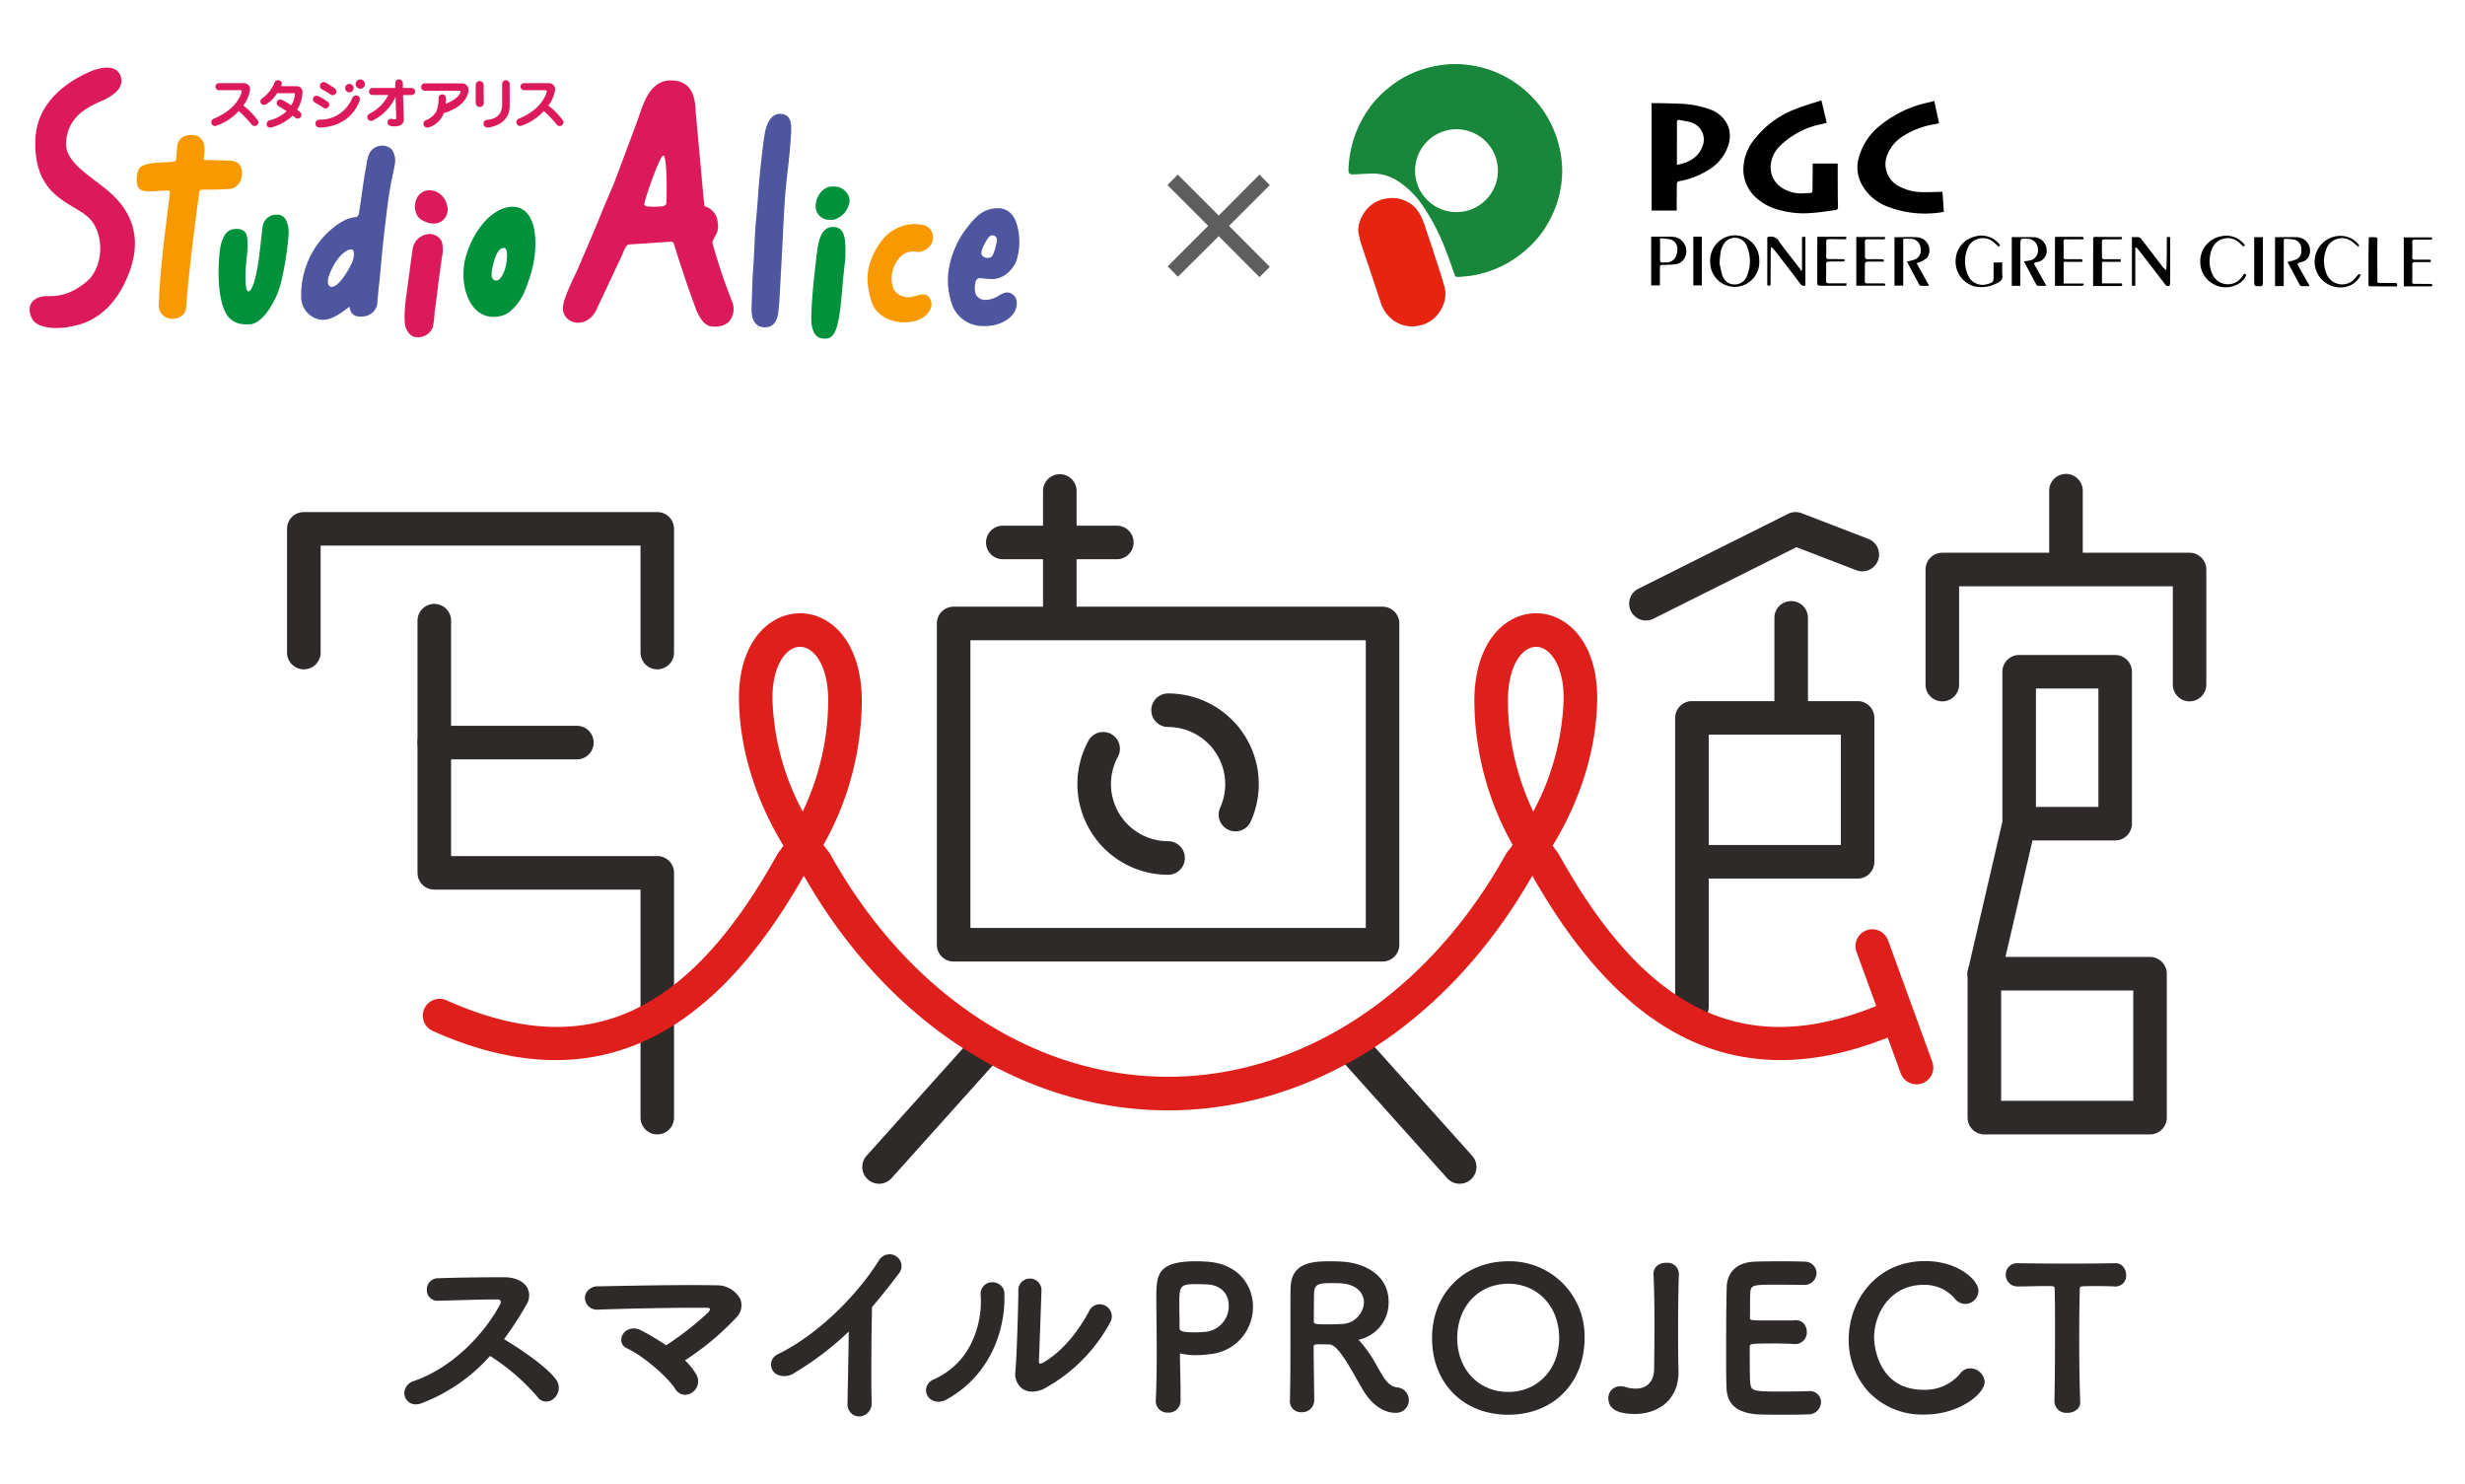
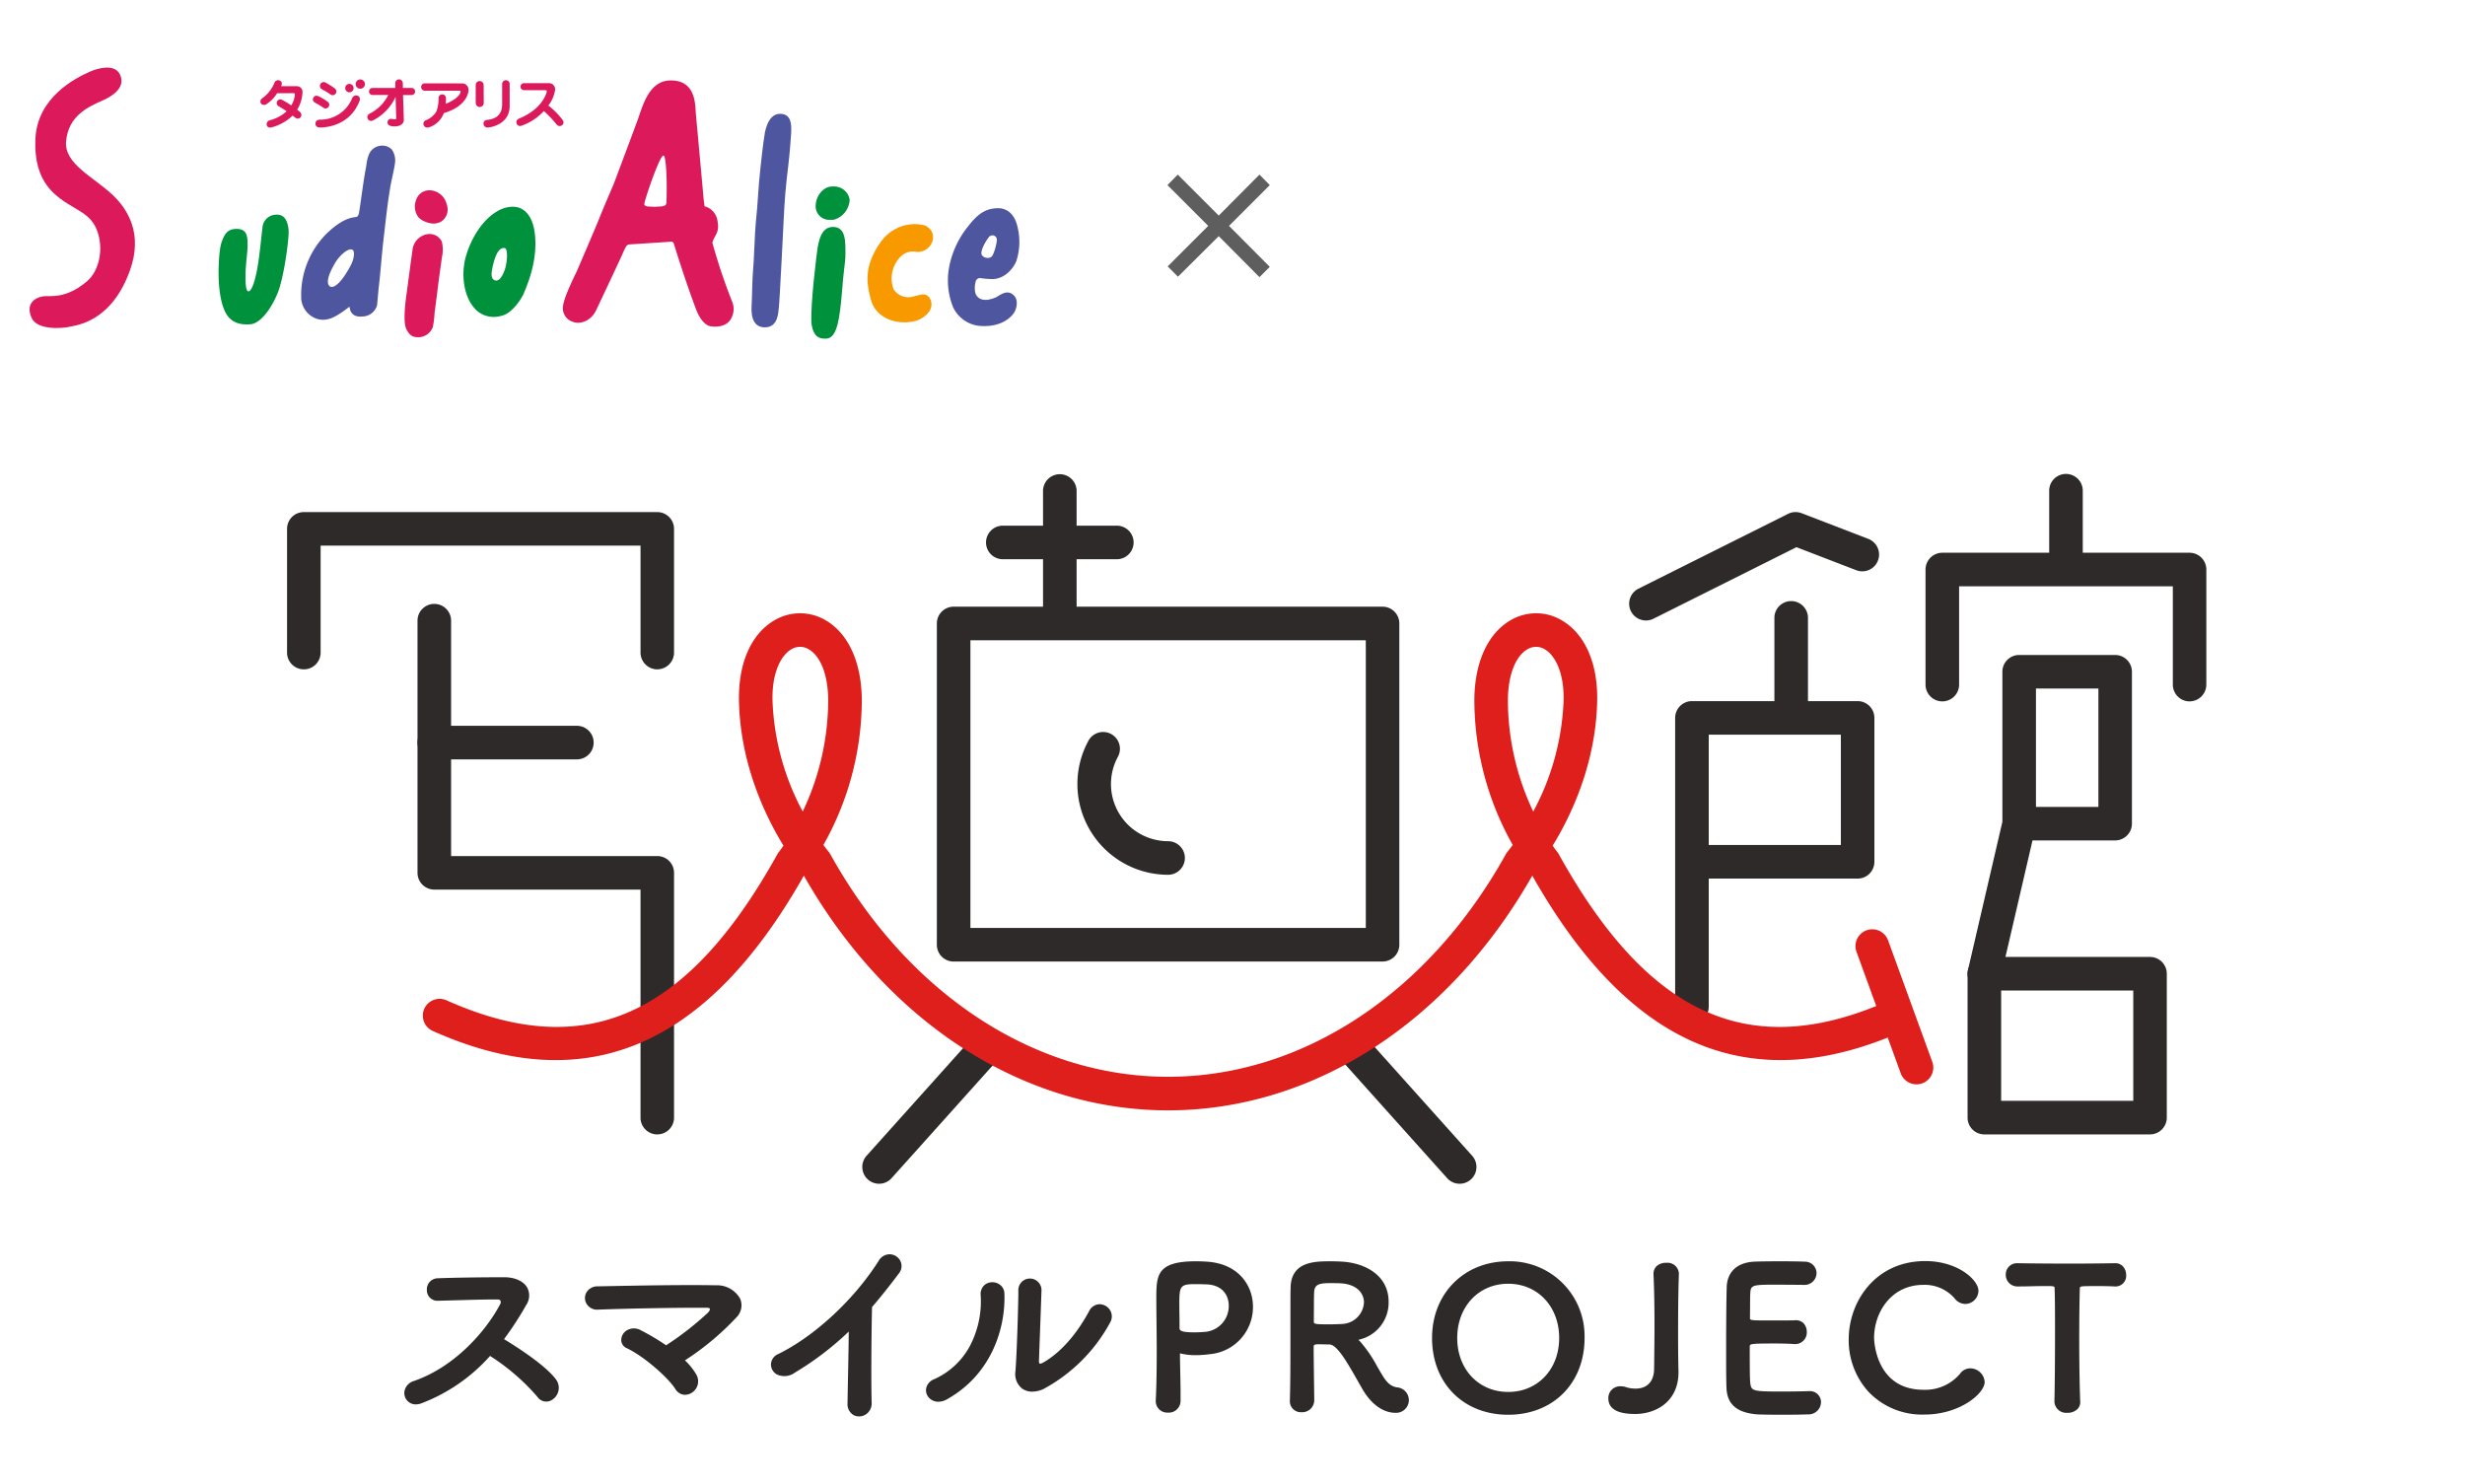
<svg xmlns="http://www.w3.org/2000/svg" width="500" height="301" viewBox="0 0 500 301">
  <defs>
    <clipPath id="clip-path">
-       <rect id="Rectangle_103" data-name="Rectangle 103" width="219.834" height="53.202" fill="none" />
-     </clipPath>
+       </clipPath>
    <clipPath id="clip-common_logo">
      <rect width="500" height="301" />
    </clipPath>
  </defs>
  <g id="common_logo" clip-path="url(#clip-common_logo)">
    <path id="Path_341" data-name="Path 341" d="M149.164,46.214a6.644,6.644,0,0,1-5.931-3.835,14.617,14.617,0,0,1-.77-8.261,18.634,18.634,0,0,1,3.759-8.052c1.961-2.539,3.621-3.869,6.537-3.744,1.657.189,3.009,1.352,3.553,3.8a12.635,12.635,0,0,1-.263,6.964c-.76,1.774-2.619,3.654-4.956,3.6a17.835,17.835,0,0,1-2.164-.174.905.905,0,0,0-1.141.844,4.289,4.289,0,0,0,.021,2.327c1.026,2.224,4.035.74,4.145.689.821-.4,2.3-1.793,3.7-.274.845.917.443,2.488.1,3.148-.549,1.059-2.519,3.106-6.582,2.97m1.419-18.135c-.383.368-1.662,2.378-1.611,3.392.039.8,1.364,1.225,2.044.686.5-.407,1.08-2.717,1.1-3.445a.9.9,0,0,0-1.542-.626" transform="translate(50.087 19.919)" fill="#4f56a0" />
    <path id="Path_342" data-name="Path 342" d="M73.275,44.431a5.12,5.12,0,0,1-4.043-1.983c-1.788-2.163-2.487-5.844-1.788-9.38a18.469,18.469,0,0,1,3.364-7.17c.181-.214,3.113-4.217,6.939-3.774,1.242.144,3.474,1.176,3.931,5.6.493,4.683-1,9-2.308,12.029-.557,1.276-2.333,3.744-4.063,4.328a6.444,6.444,0,0,1-2.033.352m.438-7.382c.764.1,1.421-.9,1.894-2.34.441-1.347.655-4.052-.046-4.241-1.273-.244-1.964,1.745-2.327,3.218-.379,1.546-.7,3.123.478,3.363" transform="translate(26.829 19.849)" fill="#00913d" />
    <path id="Path_343" data-name="Path 343" d="M46.569,47.947a4.112,4.112,0,0,1-2.171-.571,4.672,4.672,0,0,1-2.325-3.595A17.561,17.561,0,0,1,47.189,30.49c3.721-3.607,5.729-3.248,6.142-3.43s.483-.99.483-.99c.126-.685.318-2.1.5-3.369.27-1.9.538-3.829.867-5.539.035-.207.076-.432.109-.66a7.82,7.82,0,0,1,.579-2.259A2.9,2.9,0,0,1,58.3,12.63a2.739,2.739,0,0,1,2.149.782,3.983,3.983,0,0,1,.583,3.073c-.03.265-.144.866-.345,1.824-.228,1.042-.455,2.075-.6,2.979-.588,3.58-.857,6.38-1.258,9.718-.215,1.814-.381,3.6-.54,5.34-.152,1.714-.314,3.486-.525,5.211l-.309,3.407a3.138,3.138,0,0,1-3.011,2.316c-2.514.244-2.534-1.817-2.534-1.817-.014-.1-.1-.141-.2-.068-.147.1-.3.238-.47.355l-.093.067c-1.68,1.259-3.1,2.1-4.58,2.129M49.078,36.19c-1.516,2.507-2.033,4.26-1.224,4.974.77.521,2.376-.673,4.272-4.3.724-1.389.819-2.861.337-3.115-.9-.474-2.68,1.29-3.385,2.445" transform="translate(19.036 16.916)" fill="#4f56a0" />
    <path id="Path_344" data-name="Path 344" d="M123.737,47.866c-.863-.037-2.261-.1-2.676-3.118-.236-3.955,1.162-14.83,1.255-15.323.214-1.1.641-4.1,2.948-4.207,2.845-.131,2.73,2.88,2.682,6.208-.005.563-.525,4.4-.592,5.915l-.283,3.1c-.5,4.77-1.155,7.618-3.333,7.422" transform="translate(43.529 20.818)" fill="#00913d" />
    <path id="Path_345" data-name="Path 345" d="M130.47,40.243c-1.154-4.038-1.224-7.353,1.987-11.9a8.6,8.6,0,0,1,5.523-3.459,8.366,8.366,0,0,1,3.172.1,2.581,2.581,0,0,1,1.871,2.705,3.1,3.1,0,0,1-3.621,2.673,3.453,3.453,0,0,0-2.793.865,6.239,6.239,0,0,0-1.554,6.814,3.584,3.584,0,0,0,4.038,1.4c1.142-.242,2.638-1.006,3.386.588,1.017,2.163-1.445,4.007-3.067,4.4-3.8.918-7.908-.576-8.942-4.186" transform="translate(46.229 20.682)" fill="#f99900" />
    <path id="Path_346" data-name="Path 346" d="M124.551,25.713a2.741,2.741,0,0,1-2.831-2.995c.063-1.689,1.334-3.6,3.117-3.756a3.953,3.953,0,0,1,.542-.01,3.188,3.188,0,0,1,3.225,2.666,4.436,4.436,0,0,1-3.1,4.045,4.753,4.753,0,0,1-.949.05" transform="translate(43.74 18.875)" fill="#00913d" />
    <path id="Path_347" data-name="Path 347" d="M111.8,46.534c.084-1.259.145-5.756.282-6.938.19-1.666.368-8.125.567-9.863.2-1.79.328-3.632.455-5.409.123-1.742.262-3.725.485-5.639.233-2.091.468-4.374.8-6.5,0,0,.419-4.463,3.14-4.486,2.859-.022,2.353,3.114,2.138,6.013-.182,2.5-.5,5.09-.762,7.346-.21,1.9-.377,3.859-.479,5.745-.109,1.982-.933,18.953-1.1,20.154-.131.918-.084,4-2.768,4.051-2.942.063-2.834-3.29-2.758-4.474" transform="translate(40.658 15.388)" fill="#4f56a0" />
    <path id="Path_348" data-name="Path 348" d="M60.472,47.221a3.151,3.151,0,0,0,3.322-2.045,18.767,18.767,0,0,0,.356-2.941c.3-2.16.575-4.355.852-6.611,0,0,.469-3.4.629-4.568a6.929,6.929,0,0,0-.016-3.21,2.75,2.75,0,0,0-2.692-1.535,3.612,3.612,0,0,0-3.263,3.345c-.194,1.226-1.108,8.155-1.159,8.552,0,0-.886,5.525-.147,7.225.459,1.057,1.129,1.767,2.118,1.788" transform="translate(24.002 21.158)" fill="#dc1a5b" />
    <path id="Path_349" data-name="Path 349" d="M63.368,26.288a4.386,4.386,0,0,1-1.7-.422,3.406,3.406,0,0,1-1.335-.9,3.707,3.707,0,0,1-.41-3.518,2.834,2.834,0,0,1,2-1.833,3.5,3.5,0,0,1,.816-.077,3.685,3.685,0,0,1,3.371,2.843,2.929,2.929,0,0,1-1.138,3.51,3.267,3.267,0,0,1-1.6.4" transform="translate(24.5 19.057)" fill="#dc1a5b" />
-     <path id="Path_350" data-name="Path 350" d="M23.9,48.258a2.7,2.7,0,0,1-2.052-.77,2.76,2.76,0,0,1-.755-2.451c.059-2.21.258-4.7.258-4.7.147-2.154.848-8.737,1.009-9.782,0,0,.618-4.917.958-7.868a.413.413,0,0,0-.449-.453c-.524.026-.947.058-1.34.073-2.379.1-3.934.363-4.615-.663-.465-.7-.536-3.35.439-4.132,1.027-.825,2.974-.925,5.962-1.039.236-.01.634-.076.9-.106a.354.354,0,0,0,.317-.3c.079-.514.159-1.437.207-1.947.042-.472.086-.85.1-.976a2.354,2.354,0,0,1,2.044-2.091,6.74,6.74,0,0,1,.765-.086,3.017,3.017,0,0,1,1,.131c1.93.642,1.767,2.933,1.644,3.918-.033.242-.062.494-.083.744-.007.1-.01.3.242.3,2.264,0,4.14.1,4.49.119a4.067,4.067,0,0,1,1.894.307c.992.562,1.263,1.7,1.019,3.093A2.837,2.837,0,0,1,35.662,21.9a49.171,49.171,0,0,1-4.98.153c-.321.008-.634.017-.943.03a.453.453,0,0,0-.422.379C28.451,28.205,27.1,39.735,26.8,43.631c-.124,1.648-.187,2.38-.2,2.517a2.319,2.319,0,0,1-1.37,1.816,3.386,3.386,0,0,1-1.331.295" transform="translate(11.141 16.399)" fill="#f99900" />
    <path id="Path_351" data-name="Path 351" d="M116.858,47.289a115.342,115.342,0,0,1-3.972-11.865c.483-1.687,1.583-1.9.983-4.727a3.538,3.538,0,0,0-2.564-2.636c-.1-.721-.189-1.429-.245-2.121-.1-1.175-1.482-16.25-1.513-16.563-.161-1.795.1-6.955-5.236-6.845-4.221.084-5.534,5.045-6.48,7.749-.388,1.11-4.906,13.139-4.906,13.139-1.091,2.547-2.219,5.179-3.274,7.815-.254.637-2.466,5.848-4.3,10.1,0,0-2.565,5.078-2.735,6.877a2.869,2.869,0,0,0,1.948,3.269c1.345.561,3.634,0,4.766-2.37,0,0,4.839-10.249,5.238-11.171l.337-.787a6.606,6.606,0,0,1,.531-.992c.177-.263.351-.366.848-.384s8.01-.523,8.1-.535a.553.553,0,0,1,.587.2,1.311,1.311,0,0,1,.168.4c.164.58,2.446,7.863,4.321,12.78,0,0,1.014,3.259,2.958,3.757,0,0,3.438.719,4.469-1.952a3.952,3.952,0,0,0-.026-3.135M103.579,27.076c-.018.431.035.89-1.006,1a15.558,15.558,0,0,1-2.7.024c-.835-.069-.817-.434-.764-.683.478-2.031,3.224-9.856,3.856-9.634.595-.042.753,5.751.612,9.3" transform="translate(31.608 13.784)" fill="#dc1a5b" />
    <path id="Path_352" data-name="Path 352" d="M12.342,1.321C9.139,2.7,1.573,6.657,1.187,14.947c-.434,9.214,4.355,11.891,7.9,14.028,2.142,1.286,4.3,2.4,5.052,6.22.683,3.452-.479,6.938-2.4,8.606-4.364,3.785-7.631,2.953-8.878,3.118C.985,47.166-.849,48.489.422,51.33c1.145,2.559,6.4,2.1,7.66,1.787s8.491-.835,12.286-11.46c2.62-7.342-.346-12.282-3.508-15.275-3.9-3.7-9.911-6.284-9.448-10.957.487-4.9,4.051-6.763,7.359-8.192,2.362-1.022,4.748-2.821,3.554-5.3C17.2-.407,13.558.8,12.342,1.321" transform="translate(6 13.168)" fill="#dc1a5b" />
    <path id="Path_353" data-name="Path 353" d="M29.945,28.7c.614-1.662,1.267-2.513,3.042-2.5,2.256.022,2.112,1.928,2.16,3.14s-.394,4.023-.424,6.143.145,3.483.645,3.384,1.14-1.393,1.719-4.495.968-8.024,1.145-8.884a2.823,2.823,0,0,1,2.793-2.177c1.8-.064,2.282,1.6,2.438,3.056s-.9,9.588-2.207,12.816-3.507,6.219-5.564,6.364-3.537-.324-4.567-1.664C29.844,42.222,29.148,38.5,29.281,34c.1-3.418.417-4.639.664-5.3" transform="translate(15.074 20.228)" fill="#00913d" />
    <path id="Path_354" data-name="Path 354" d="M49.729,4.773a.854.854,0,1,0-.862-.855.858.858,0,0,0,.862.855" transform="translate(21.152 13.95)" fill="#dc1a5b" />
    <path id="Path_355" data-name="Path 355" d="M51.424,2.378a.94.94,0,1,0,.947.941.944.944,0,0,0-.947-.941" transform="translate(21.651 13.737)" fill="#dc1a5b" />
    <path id="Path_356" data-name="Path 356" d="M42.834,10.107c-.136-.113-.343-.262-.566-.431a9.691,9.691,0,0,1-4.331,2.4c-.364.06-.824-.01-.918-.517a.828.828,0,0,1,.626-.945,7.711,7.711,0,0,0,3.32-1.748c.029-.028.054-.056.085-.084-.548-.377-1.3-.833-1.593-1.007a.734.734,0,0,1-.286-1.06.757.757,0,0,1,1.022-.206A15.934,15.934,0,0,1,41.99,7.6a4.939,4.939,0,0,0,.751-2.248.245.245,0,0,0-.261-.232l-3.362.017a6.676,6.676,0,0,1-2.159,2.209A.782.782,0,0,1,35.8,7.11a.759.759,0,0,1,.3-.938,7.294,7.294,0,0,0,2.447-3.055l.022-.06a.762.762,0,0,1,.848-.552.672.672,0,0,1,.664.765,1.556,1.556,0,0,1-.136.439h3.2v0a1.135,1.135,0,0,1,1.14,1.132,1.035,1.035,0,0,1-.009.127,7.2,7.2,0,0,1-1.074,3.5c.191.161.443.35.575.49a.748.748,0,0,1,.072,1.093.735.735,0,0,1-1.01.056" transform="translate(17.08 13.777)" fill="#dc1a5b" />
    <path id="Path_357" data-name="Path 357" d="M70.706,6.83l-.018-3.354-.005-.092a.79.79,0,0,0-.8-.756.8.8,0,0,0-.806.769V7.141h.007a.815.815,0,0,0,1.626-.03Z" transform="translate(27.417 13.815)" fill="#dc1a5b" />
    <path id="Path_358" data-name="Path 358" d="M83.438,11.215c.345.435.546.432.743.43a.749.749,0,0,0,.748-.744.732.732,0,0,0-.109-.385l-.064-.09a14.968,14.968,0,0,0-2.9-2.935A6.729,6.729,0,0,0,83.235,4.2,1.247,1.247,0,0,0,82,2.95H76.919a.711.711,0,1,0,0,1.423l4.374.01a.255.255,0,0,1,.254.254s-.629,3.485-5.743,5.544a.741.741,0,0,0-.431.7.762.762,0,0,0,.747.765.892.892,0,0,0,.2-.033,10.941,10.941,0,0,0,4.619-3.005,22.8,22.8,0,0,1,2.5,2.61" transform="translate(29.371 13.915)" fill="#dc1a5b" />
-     <path id="Path_359" data-name="Path 359" d="M36.206,11.215c.347.435.546.432.743.43A.75.75,0,0,0,37.7,10.9a.732.732,0,0,0-.109-.385l-.066-.09a14.974,14.974,0,0,0-2.9-2.935A6.719,6.719,0,0,0,36,4.2,1.247,1.247,0,0,0,34.762,2.95H29.686a.711.711,0,1,0,0,1.423l4.376.01a.256.256,0,0,1,.255.254s-.628,3.485-5.745,5.544a.742.742,0,0,0-.432.7.763.763,0,0,0,.748.765.892.892,0,0,0,.2-.033,10.951,10.951,0,0,0,4.622-3.005,22.775,22.775,0,0,1,2.5,2.61" transform="translate(14.725 13.915)" fill="#dc1a5b" />
    <path id="Path_360" data-name="Path 360" d="M46,7.334A15.809,15.809,0,0,0,44.471,6.4c-.537-.258-.8-.719-.461-1.193.375-.533.98-.221,1.129-.153A13.491,13.491,0,0,1,46.85,6.1a.761.761,0,0,1,.206,1.055A.752.752,0,0,1,46,7.334" transform="translate(19.599 14.52)" fill="#dc1a5b" />
    <path id="Path_361" data-name="Path 361" d="M47.284,5.4a.746.746,0,0,1-.237-.138s-.7-.476-1.11-.7-.721-.358-.858-.574a.777.777,0,0,1,.09-.963.751.751,0,0,1,.8-.2,1.1,1.1,0,0,1,.22.1,20.456,20.456,0,0,1,1.729,1.1.968.968,0,0,1,.231.232.731.731,0,0,1-.005.876.718.718,0,0,1-.858.265" transform="translate(19.938 13.864)" fill="#dc1a5b" />
    <path id="Path_362" data-name="Path 362" d="M53.272,5.742a1.248,1.248,0,0,1-.066.22l0,.009c-2.194,5.7-8.172,5.4-8.231,5.379l-.089-.018a.745.745,0,0,1-.624-.766A.783.783,0,0,1,44.9,9.79a1.975,1.975,0,0,1,.363-.024,6.961,6.961,0,0,0,6.414-4.281.874.874,0,0,1,.863-.631.739.739,0,0,1,.731.888" transform="translate(19.724 14.504)" fill="#dc1a5b" />
    <path id="Path_363" data-name="Path 363" d="M53.33,4.109a.715.715,0,0,0-.014,1.429H56.54a8.511,8.511,0,0,1-3.821,3.8l-.1.058a.766.766,0,0,0,.806,1.3h0a10.044,10.044,0,0,0,4.6-4.779l.123,4.31a.216.216,0,0,1-.244.241,3.052,3.052,0,0,1-.549-.066,1.3,1.3,0,0,0-.236-.033h-.031a.71.71,0,0,0-.7.707s-.121.828,1.361.828c2.074,0,1.944-1.343,1.944-1.343l-.156-5.02h1.7A.716.716,0,0,0,61.3,4.109H59.5l-.008-.8s0-.063,0-.152A.961.961,0,0,0,59.3,2.63a.783.783,0,0,0-1.17,0,.971.971,0,0,0-.165.5c-.005.1-.007.177-.007.177-.007.2,0,.257.008.8H53.516Z" transform="translate(22.217 13.734)" fill="#dc1a5b" />
    <path id="Path_364" data-name="Path 364" d="M70.229,4.455a1.248,1.248,0,0,0,.014-.173,1.282,1.282,0,0,0-1.276-1.289l-7.611-.016a.753.753,0,0,0,0,1.505h7.174l0,0h-.048a.157.157,0,0,1,.149.168s.041,1.224-3,2.477a9.524,9.524,0,0,0,.026-1.093V5.923a.752.752,0,0,0-1.492-.081l0,.03a7.534,7.534,0,0,1-.447,2.83A4.329,4.329,0,0,1,61.6,10.456a1.142,1.142,0,0,0-.291.189.737.737,0,0,0-.121.892.755.755,0,0,0,.643.414,1.6,1.6,0,0,0,.479-.08,4.705,4.705,0,0,0,2.921-2.852c4.808-1.423,4.994-4.365,5-4.564" transform="translate(24.794 13.923)" fill="#dc1a5b" />
    <path id="Path_365" data-name="Path 365" d="M75.592,7.692c0,4.045-4.385,4.4-4.4,4.4a.882.882,0,0,1-.73-.292.807.807,0,0,1-.026-.989.939.939,0,0,1,.546-.266c2.957-.27,3.064-2.353,3.083-3.1V3.318l0-.1a.763.763,0,0,1,1.525.05c0,.022,0,.113,0,.136Z" transform="translate(27.791 13.778)" fill="#dc1a5b" />
    <path id="Path_366" data-name="Path 366" d="M178.311,37.821l-2.088-2.09,8.225-8.223-8.268-8.267,2.088-2.133,8.311,8.311,8.266-8.311,2.09,2.133-8.268,8.267,8.268,8.311-2.09,2.088L186.579,29.6Z" transform="translate(60.627 18.305)" fill="#5f5e5e" />
    <path id="Path_393" data-name="Path 393" d="M92.39,109.259H63.466a3.4,3.4,0,1,1,0-6.81H92.39a3.4,3.4,0,1,1,0,6.81" transform="translate(24.623 44.766)" fill="#2e2a29" />
    <path id="Path_394" data-name="Path 394" d="M108.7,191.195a3.4,3.4,0,0,1-3.4-3.4V141.537H63.465a3.405,3.405,0,0,1-3.4-3.4v-51.2a3.406,3.406,0,0,1,6.811,0v47.8H108.7a3.4,3.4,0,0,1,3.4,3.4V187.79a3.4,3.4,0,0,1-3.4,3.4" transform="translate(24.623 38.899)" fill="#2e2a29" />
    <path id="Path_395" data-name="Path 395" d="M114.964,101.261a3.406,3.406,0,0,1-3.4-3.4V76.167H46.674V97.856a3.4,3.4,0,1,1-6.81,0V72.762a3.4,3.4,0,0,1,3.4-3.4h71.695a3.406,3.406,0,0,1,3.4,3.4V97.856a3.406,3.406,0,0,1-3.4,3.4" transform="translate(18.361 34.505)" fill="#2e2a29" />
    <path id="Path_396" data-name="Path 396" d="M61.327,213.118c-3.063,1.134-4.491-2.98-1.342-4.074,7.639-2.645,14.274-9.363,17.592-15.62.376-.713.208-1.385-.715-1.385-2.645-.041-8.439.17-12.133.255-2.519.08-2.687-3.949,0-4.074,3.063-.124,9.235-.211,13.477-.211,3.778,0,5.919,2.393,4.28,5.249a66.373,66.373,0,0,1-4.659,7.135c3.485,2.1,8.815,5.629,10.748,8.314,1.678,2.354-1.47,5.624-3.442,3.152a43.647,43.647,0,0,0-9.824-8.441,35.468,35.468,0,0,1-13.982,9.7" transform="translate(24.05 71.295)" fill="#2e2a29" />
    <path id="Path_397" data-name="Path 397" d="M60.365,213.611a2.294,2.294,0,0,1-2.3-2.741,2.694,2.694,0,0,1,1.9-2c8.352-2.889,14.623-10.158,17.457-15.5a.865.865,0,0,0,.1-.8.687.687,0,0,0-.6-.233c-1.872-.026-5.4.071-8.517.16-1.3.037-2.54.073-3.611.1-.026,0-.054,0-.081,0a2.124,2.124,0,0,1-2.118-2.151,2.24,2.24,0,0,1,2.183-2.411c3.187-.131,9.482-.211,13.488-.211,2.169,0,3.918.783,4.678,2.095a3.424,3.424,0,0,1-.187,3.515,66.331,66.331,0,0,1-4.513,6.947c2.669,1.622,8.523,5.371,10.589,8.24a2.845,2.845,0,0,1-.648,3.932A2.168,2.168,0,0,1,85,212.066a43.776,43.776,0,0,0-9.59-8.28,35.452,35.452,0,0,1-13.94,9.617h0a3.194,3.194,0,0,1-1.1.207m15.823-21.763c.266,0,.511,0,.735.005a1.078,1.078,0,0,1,1.01.468,1.3,1.3,0,0,1-.084,1.273c-2.876,5.422-9.244,12.8-17.727,15.738a2.187,2.187,0,0,0-1.576,1.626,1.846,1.846,0,0,0,.618,1.75,2.063,2.063,0,0,0,2.134.24,35,35,0,0,0,13.885-9.634l.135-.148.172.1a44.084,44.084,0,0,1,9.888,8.5,1.7,1.7,0,0,0,2.509.4,2.36,2.36,0,0,0,.546-3.261c-2.073-2.88-8.156-6.727-10.674-8.248l-.233-.14.164-.216a65.2,65.2,0,0,0,4.642-7.108,2.924,2.924,0,0,0,.189-3.029c-.672-1.163-2.264-1.855-4.258-1.855-4,0-10.288.083-13.466.211a1.749,1.749,0,0,0-1.719,1.906,1.637,1.637,0,0,0,1.635,1.683h.067c1.069-.025,2.315-.06,3.609-.1,2.749-.08,5.819-.165,7.8-.165" transform="translate(23.993 71.238)" fill="#2e2a29" />
    <path id="Path_398" data-name="Path 398" d="M108.306,207.241a2.475,2.475,0,0,1-.8,3.356,2.078,2.078,0,0,1-3.066-.713c-1.51-2.393-6.508-6.718-9.908-8.314-2.307-1.094-.293-4.7,2.645-3.191a45.015,45.015,0,0,1,5.2,3.106,61.938,61.938,0,0,0,8.652-6.719c.544-.541.88-1.424-.38-1.424-5.248-.041-15.492.124-22,.376-3.149.124-3.443-4.154-.043-4.241,6.594-.124,16.92-.335,23.889-.211,3.778.046,6.507,3.237,3.946,6.132a56.155,56.155,0,0,1-10.622,8.815,13.131,13.131,0,0,1,2.479,3.026" transform="translate(32.721 71.674)" fill="#2e2a29" />
    <path id="Path_399" data-name="Path 399" d="M106.3,211.294a2.148,2.148,0,0,1-.485-.054,2.442,2.442,0,0,1-1.525-1.169c-1.432-2.265-6.334-6.594-9.8-8.223a1.85,1.85,0,0,1-1.138-1.562,2.324,2.324,0,0,1,1.081-2.037,2.823,2.823,0,0,1,2.915-.029,45.469,45.469,0,0,1,5.1,3.031,61.88,61.88,0,0,0,8.472-6.6c.3-.3.473-.65.4-.817-.051-.123-.271-.194-.607-.194-5.438-.037-15.719.134-21.991.376a2.508,2.508,0,0,1-2.379-1.135,2.3,2.3,0,0,1-.085-2.3,2.6,2.6,0,0,1,2.407-1.288l1-.02c6.476-.126,16.263-.317,22.9-.191a5.346,5.346,0,0,1,4.91,2.735,3.442,3.442,0,0,1-.786,3.8,55.6,55.6,0,0,1-10.416,8.691,12.7,12.7,0,0,1,2.3,2.872v0a2.726,2.726,0,0,1-.878,3.672,2.563,2.563,0,0,1-1.4.436M95.848,198.315a2.061,2.061,0,0,0-1.146.339,1.829,1.829,0,0,0-.863,1.6,1.383,1.383,0,0,0,.858,1.157c3.54,1.661,8.546,6.084,10.009,8.4a1.832,1.832,0,0,0,2.728.638,2.224,2.224,0,0,0,.717-3.037,12.748,12.748,0,0,0-2.431-2.963l-.221-.214.257-.169a55.4,55.4,0,0,0,10.571-8.77,2.988,2.988,0,0,0,.709-3.283,4.868,4.868,0,0,0-4.474-2.447c-6.618-.114-16.406.068-22.882.194l-1,.017a2.181,2.181,0,0,0-1.987,1.034,1.819,1.819,0,0,0,.069,1.816,2.043,2.043,0,0,0,1.821.909c.041,0,.084,0,.126,0,6.277-.245,16.564-.43,22.012-.376.566,0,.921.165,1.056.49.182.441-.143.986-.507,1.351a62.566,62.566,0,0,1-8.7,6.753l-.132.083-.132-.092a45.175,45.175,0,0,0-5.176-3.088,2.782,2.782,0,0,0-1.281-.339" transform="translate(32.663 71.615)" fill="#2e2a29" />
    <path id="Path_400" data-name="Path 400" d="M119.469,208c-3.863,2.353-6.046-1.932-3.191-3.317,7.724-3.778,15.743-11.5,20.487-18.976,1.846-2.9,5.542-.211,3.735,2.228-1.889,2.519-3.692,4.787-5.5,6.884-.126,4.279-.208,15.283-.083,19.478.083,3.191-4.452,3.573-4.408.124.039-3.356.208-10.2.25-15.113A61.122,61.122,0,0,1,119.469,208" transform="translate(41.65 70.193)" fill="#2e2a29" />
    <path id="Path_401" data-name="Path 401" d="M132.658,217.156a2.36,2.36,0,0,1-1.163-.3,2.55,2.55,0,0,1-1.173-2.374c.017-1.373.055-3.328.1-5.5.056-2.941.121-6.246.148-9.036a61.075,61.075,0,0,1-10.917,8.32,3.585,3.585,0,0,1-3.688.364,2.329,2.329,0,0,1-1.173-2.091,2.356,2.356,0,0,1,1.438-2.018c7.4-3.618,15.4-11.032,20.387-18.889A2.584,2.584,0,0,1,139,184.272a2.5,2.5,0,0,1,2.073,1.424,2.365,2.365,0,0,1-.325,2.445c-1.935,2.579-3.719,4.816-5.454,6.833-.123,4.283-.207,15.159-.08,19.375a2.661,2.661,0,0,1-1.258,2.449,2.554,2.554,0,0,1-1.3.359m-1.593-18.367,0,.584c-.026,2.9-.094,6.473-.156,9.62-.041,2.168-.08,4.123-.1,5.493a2.083,2.083,0,0,0,.928,1.945,1.991,1.991,0,0,0,1.976-.054,2.179,2.179,0,0,0,1.018-2.015c-.127-4.254-.041-15.264.083-19.493l0-.085.058-.065c1.745-2.025,3.54-4.273,5.488-6.87a1.867,1.867,0,0,0,.274-1.948,2,2,0,0,0-1.662-1.142,2.118,2.118,0,0,0-1.947,1.14c-5.028,7.923-13.109,15.406-20.585,19.064a1.884,1.884,0,0,0-1.166,1.6,1.843,1.843,0,0,0,.934,1.651,3.113,3.113,0,0,0,3.19-.359h0a60.742,60.742,0,0,0,11.247-8.657Z" transform="translate(41.592 70.135)" fill="#2e2a29" />
    <path id="Path_402" data-name="Path 402" d="M140.505,208.6c6.214-2.775,9.95-9.237,9.573-17.255a2.169,2.169,0,1,1,4.323-.337c.3,7.932-3.317,16.669-11.546,21.245-3.232,1.8-5.539-2.228-2.35-3.654m22.042,1.511c-2.73,1.345-5.711.25-5.417-3.356.293-3.778.588-13.774.588-16.253a2.107,2.107,0,1,1,4.2,0c-.042,1.642-.461,12.725-.5,14.15-.042.922.462,1.009,1.26.546,3.609-2.057,6.926-5.961,9.363-10.5a2.184,2.184,0,1,1,3.82,2.1,33.285,33.285,0,0,1-13.309,13.306" transform="translate(49.093 71.361)" fill="#2e2a29" />
    <path id="Path_403" data-name="Path 403" d="M141.3,213.01a2.6,2.6,0,0,1-1.407-.4,2.307,2.307,0,0,1-1.1-2.1,2.553,2.553,0,0,1,1.665-2.074,15.314,15.314,0,0,0,7.145-6.559,19.462,19.462,0,0,0,2.285-10.462,2.414,2.414,0,0,1,1.031-2.274,2.579,2.579,0,0,1,2.551-.068,2.27,2.27,0,0,1,1.228,1.986c.265,7.091-2.663,16.454-11.671,21.467a3.583,3.583,0,0,1-1.729.485m-.639-4.129a2.057,2.057,0,0,0-1.378,1.666,1.819,1.819,0,0,0,.873,1.651,2.535,2.535,0,0,0,2.638-.1c8.815-4.9,11.681-14.073,11.42-21.023a1.776,1.776,0,0,0-.968-1.573,2.134,2.134,0,0,0-2.061.048,1.9,1.9,0,0,0-.807,1.841c.372,7.944-3.351,14.645-9.717,17.489m19.711,2.083a3.561,3.561,0,0,1-2.018-.579,3.744,3.744,0,0,1-1.41-3.592c.3-3.875.586-13.868.586-16.233a2.351,2.351,0,1,1,4.687,0c-.026.949-.174,5-.305,8.582-.1,2.624-.182,4.966-.2,5.573-.014.288.033.485.124.542.048.034.237.094.77-.214,3.423-1.952,6.715-5.645,9.27-10.4a2.423,2.423,0,0,1,2.086-1.411.37.37,0,0,1,.054,0,2.538,2.538,0,0,1,2.133,1.231,2.444,2.444,0,0,1-.026,2.518,33.344,33.344,0,0,1-13.411,13.4l0,0a5.364,5.364,0,0,1-2.338.575m-.493-22.441a1.893,1.893,0,0,0-.935.245,1.947,1.947,0,0,0-.926,1.792c0,2.371-.287,12.387-.59,16.272a3.289,3.289,0,0,0,1.2,3.152,3.893,3.893,0,0,0,3.867-.034,32.807,32.807,0,0,0,13.2-13.207,1.95,1.95,0,0,0,.033-2.032,2.044,2.044,0,0,0-1.715-.992h-.043a1.963,1.963,0,0,0-1.669,1.154c-2.6,4.838-5.956,8.6-9.456,10.593-.554.32-.968.388-1.263.208a1,1,0,0,1-.36-.977c.018-.6.1-2.946.2-5.57.131-3.575.279-7.63.3-8.573a1.921,1.921,0,0,0-.892-1.775,1.89,1.89,0,0,0-.959-.257" transform="translate(49.035 71.305)" fill="#2e2a29" />
    <path id="Path_404" data-name="Path 404" d="M176.8,215.748a2.1,2.1,0,0,1-2.251-2.011v-.121c.157-3.083.2-6.553.2-9.909,0-4.069-.08-7.939-.08-10.7,0-4.862.041-7.466,7.782-7.466.829,0,1.618.041,2.211.08,6.24.393,9.121,4.622,9.121,8.885a9.322,9.322,0,0,1-8.568,9.4,22.323,22.323,0,0,1-2.844.2,12.485,12.485,0,0,1-2.883-.32.877.877,0,0,0-.276-.034c-.2,0-.237.114-.237.434,0,2.445.121,5.248.121,7.858v1.539a2.14,2.14,0,0,1-2.291,2.171m5.568-26.06c-3.16,0-3.516.434-3.516,4.1,0,1.385.041,3,.041,4.382v.672c0,.832.789,1.106,3.238,1.106.749,0,1.579-.039,2.408-.114a5.5,5.5,0,0,0,4.818-5.534c0-2.365-1.538-4.576-5.095-4.576,0,0-.946-.039-1.894-.039" transform="translate(60.122 70.529)" fill="#2e2a29" />
    <path id="Path_405" data-name="Path 405" d="M176.859,216.046a2.34,2.34,0,0,1-2.494-2.253v-.121c.135-2.646.2-5.792.2-9.909,0-2.228-.025-4.4-.046-6.36-.017-1.618-.034-3.09-.034-4.342,0-4.807,0-7.707,8.025-7.707.686,0,1.436.025,2.227.079,6.457.409,9.349,4.879,9.349,9.127a9.586,9.586,0,0,1-8.788,9.639,22.223,22.223,0,0,1-2.868.2,12.839,12.839,0,0,1-2.94-.325.62.62,0,0,0-.2-.029,1.611,1.611,0,0,0-.009.191c0,1.2.029,2.462.059,3.8s.062,2.735.062,4.063v1.539a2.39,2.39,0,0,1-2.535,2.413m5.648-30.209c-7.538,0-7.538,2.413-7.538,7.224,0,1.247.016,2.721.034,4.336.021,1.964.046,4.135.046,6.366,0,4.125-.063,7.28-.2,9.921v.109a1.867,1.867,0,0,0,2.007,1.769,1.907,1.907,0,0,0,2.048-1.934v-1.534c0-1.324-.031-2.709-.062-4.051s-.059-2.6-.059-3.807c0-.22,0-.676.481-.676a1.133,1.133,0,0,1,.345.043,12.1,12.1,0,0,0,2.815.31,22.009,22.009,0,0,0,2.814-.2,9.1,9.1,0,0,0,8.354-9.155c0-5.582-4.467-8.363-8.893-8.643-.782-.051-1.521-.08-2.2-.08m-.317,14.412c-2.308,0-3.482-.208-3.482-1.348v-.672c0-.686-.01-1.436-.021-2.183s-.02-1.5-.02-2.2c0-3.818.457-4.346,3.76-4.346.955,0,1.9.041,1.9.041,3.929,0,5.328,2.6,5.328,4.818a5.751,5.751,0,0,1-5.038,5.775c-.844.075-1.683.114-2.432.114m.237-10.263c-3,0-3.273.325-3.273,3.861,0,.693.01,1.442.02,2.192s.02,1.5.02,2.19v.672c0,.559.478.865,3,.865.735,0,1.559-.041,2.387-.115a5.258,5.258,0,0,0,4.6-5.29c0-2.095-1.273-4.335-4.851-4.335-.01,0-.951-.039-1.894-.039" transform="translate(60.065 70.472)" fill="#2e2a29" />
    <path id="Path_406" data-name="Path 406" d="M203.13,201.928c-.512,0-1.421-.039-2.171-.039s-1.3.039-1.3.752c0,2.958.119,9.436.119,10.855a2.193,2.193,0,0,1-2.331,2.172,1.986,1.986,0,0,1-2.131-1.972v-.08c.117-3.671.117-8.371.117-12.714,0-8.531,0-8.69.041-10.309.119-5.054,4.622-5.054,7.938-5.054.909,0,1.816.039,2.408.08,6.4.432,9.043,4.183,9.043,7.9a7.45,7.45,0,0,1-5.764,7.425c-.275.073-.4.114-.4.233,0,.16.276.354.553.672,1.935,2.131,3.041,4.542,4.423,6.753.988,1.618,1.9,2.37,3.24,2.525a2.343,2.343,0,0,1-.474,4.661c-.631,0-3.871-.119-6.556-4.894-2.527-4.383-4.858-8.924-6.753-8.965m7.226-8.291c0-1.977-1.5-3.909-4.935-4.108-.514-.041-1.225-.041-1.974-.041-2.134,0-3.557.121-3.673,1.972-.08.952-.039,3.756-.08,6.047,0,.786.514.825,3.278.825.988,0,2.014-.039,2.726-.08a4.855,4.855,0,0,0,4.659-4.615" transform="translate(66.559 70.529)" fill="#2e2a29" />
    <path id="Path_407" data-name="Path 407" d="M216.5,216.087c-1.187,0-4.222-.487-6.769-5.018-.3-.521-.6-1.047-.893-1.564-2.025-3.559-4.119-7.241-5.65-7.277-.233,0-.548-.009-.891-.017-.414-.009-.87-.024-1.277-.024-.872,0-1.061.092-1.061.511,0,1.746.042,4.746.076,7.157.024,1.687.043,3.118.043,3.7a2.438,2.438,0,0,1-2.574,2.413,2.229,2.229,0,0,1-2.374-2.213v-.08c.117-3.673.117-8.477.117-12.714,0-8.531,0-8.694.039-10.314.126-5.291,4.973-5.291,8.183-5.291,1.141,0,2.143.059,2.422.08,4.277.287,9.273,2.6,9.273,8.139a7.687,7.687,0,0,1-5.96,7.665c-.034.009-.1.026-.156.043l.164.165c.088.088.186.185.284.3a26.884,26.884,0,0,1,3.316,4.876c.364.631.74,1.285,1.129,1.909.973,1.6,1.831,2.27,3.059,2.411a2.586,2.586,0,0,1-.5,5.146M201.016,201.7c.413,0,.873.01,1.289.022.341.009.651.017.882.017h.007c1.807.037,3.78,3.5,6.064,7.522.295.516.593,1.04.893,1.562,2.489,4.431,5.487,4.775,6.346,4.775a2.05,2.05,0,0,0,2.283-2.088,2.026,2.026,0,0,0-1.839-2.088c-1.38-.16-2.371-.924-3.419-2.642-.392-.626-.769-1.285-1.136-1.921a26.553,26.553,0,0,0-3.258-4.795c-.094-.109-.185-.2-.265-.276-.2-.2-.352-.354-.352-.558,0-.313.293-.393.578-.468a7.209,7.209,0,0,0,5.583-7.192c0-3.413-2.318-7.213-8.818-7.656-.275-.017-1.263-.08-2.39-.08-3.379,0-7.581,0-7.7,4.818-.039,1.617-.039,1.778-.039,10.3,0,4.239,0,9.046-.118,12.722v.072a1.744,1.744,0,0,0,1.888,1.729,1.948,1.948,0,0,0,2.088-1.935c0-.575-.021-2-.043-3.687-.034-2.414-.077-5.415-.077-7.163,0-.994.895-.994,1.548-.994m2.012-3.072c-2.7,0-3.52,0-3.52-1.069.014-.9.02-1.88.022-2.794,0-1.44.009-2.684.059-3.271.138-2.194,2.058-2.194,3.914-2.194.756,0,1.471,0,1.993.041,3.807.219,5.16,2.481,5.16,4.351a5.094,5.094,0,0,1-4.879,4.858c-.44.026-1.569.08-2.75.08m.476-8.844c-2.257,0-3.331.174-3.431,1.744-.047.575-.051,1.809-.056,3.24,0,.914-.007,1.894-.021,2.8,0,.5.2.58,3.033.58,1.17,0,2.286-.056,2.712-.08a4.61,4.61,0,0,0,4.429-4.373c0-1.659-1.231-3.664-4.706-3.867-.508-.039-1.213-.039-1.96-.039" transform="translate(66.502 70.472)" fill="#2e2a29" />
    <path id="Path_408" data-name="Path 408" d="M217.333,200.863c0-8.885,6.516-15.324,15.2-15.324a14.863,14.863,0,0,1,15.244,15.324c0,9.2-6.556,15.319-15.244,15.319s-15.2-6.121-15.2-15.319m25.786,0c0-6.833-4.739-11.255-10.583-11.255s-10.583,4.421-10.583,11.255c0,6.793,4.739,11.175,10.583,11.175s10.583-4.382,10.583-11.175" transform="translate(73.388 70.529)" fill="#2e2a29" />
    <path id="Path_409" data-name="Path 409" d="M232.594,216.481c-9.1,0-15.448-6.4-15.448-15.561,0-9.021,6.5-15.566,15.448-15.566a15.186,15.186,0,0,1,15.488,15.566c0,9.164-6.368,15.561-15.488,15.561m0-30.642c-8.669,0-14.961,6.343-14.961,15.081,0,8.876,6.152,15.076,14.961,15.076,8.831,0,15-6.2,15-15.076,0-8.738-6.308-15.081-15-15.081m0,26.5c-6.273,0-10.826-4.8-10.826-11.417,0-6.662,4.554-11.5,10.826-11.5s10.826,4.835,10.826,11.5c0,6.616-4.554,11.417-10.826,11.417m0-22.43c-5.991,0-10.339,4.632-10.339,11.012,0,6.334,4.348,10.934,10.339,10.934s10.339-4.6,10.339-10.934c0-6.38-4.348-11.012-10.339-11.012" transform="translate(73.33 70.472)" fill="#2e2a29" />
    <path id="Path_410" data-name="Path 410" d="M253.99,198.3c0-3.516-.039-6.953-.2-10.423-.039-1.026.592-2.1,2.367-2.1a2.054,2.054,0,0,1,2.291,1.938v.08c-.117,3.63-.157,7.306-.157,11.136,0,2.724,0,5.568.08,8.531v.272c0,5.415-3.912,8.218-8.57,8.218-3.237,0-5.175-.832-5.175-2.924a2.135,2.135,0,0,1,2.214-2.21,3.21,3.21,0,0,1,1.026.16,6.612,6.612,0,0,0,2.054.313c2.328,0,3.909-1.419,3.987-4.11.041-3.076.08-6,.08-8.884" transform="translate(81.852 70.604)" fill="#2e2a29" />
    <path id="Path_411" data-name="Path 411" d="M249.862,216.251c-3.595,0-5.418-1.065-5.418-3.165a2.378,2.378,0,0,1,2.458-2.454,3.463,3.463,0,0,1,1.1.172,6.327,6.327,0,0,0,1.977.3c2.308,0,3.673-1.412,3.743-3.871l.005-.443c.039-2.928.075-5.692.075-8.437,0-4.194-.06-7.4-.2-10.411a2.192,2.192,0,0,1,.58-1.624,2.741,2.741,0,0,1,2.031-.726,2.29,2.29,0,0,1,2.535,2.18v.08c-.107,3.328-.157,6.863-.157,11.134,0,2.735,0,5.565.08,8.526v.279c0,5.844-4.428,8.459-8.814,8.459m-2.961-5.134a1.888,1.888,0,0,0-1.97,1.969c0,1.8,1.613,2.682,4.931,2.682,5.058,0,8.327-3.132,8.327-7.976v-.274c-.08-2.961-.08-5.793-.08-8.531,0-4.276.05-7.818.157-11.143v-.071c0-1.171-1.028-1.7-2.048-1.7a2.24,2.24,0,0,0-1.68.58,1.691,1.691,0,0,0-.444,1.266c.135,3.012.2,6.232.2,10.431,0,2.747-.038,5.514-.075,8.443l-.005.444c-.079,2.724-1.66,4.348-4.23,4.348a6.8,6.8,0,0,1-2.13-.325,3.007,3.007,0,0,0-.95-.148" transform="translate(81.794 70.546)" fill="#2e2a29" />
    <path id="Path_412" data-name="Path 412" d="M272.18,189.8c-3.946,0-4.778.08-4.9,1.778-.08.952-.039,2.883-.08,5.175,0,.791.041.791,4.9.791,1.816,0,3.71,0,4.423-.039a1.986,1.986,0,0,1,2.211,2.092,2.092,2.092,0,0,1-2.092,2.251h-.2c-.986-.08-2.488-.121-3.989-.121-4.9,0-5.291.041-5.291.872,0,5.881.039,6.793.119,7.46.2,1.818.829,1.9,6.4,1.9,2.331,0,4.858-.039,5.607-.079h.2a2,2,0,0,1,2.134,2.011,2.3,2.3,0,0,1-2.488,2.217c-.514.034-2.8.075-5.095.075-2.251,0-4.542-.041-5.054-.075-3.633-.279-5.885-1.584-6.043-5.054-.077-1.659-.077-4.583-.077-7.784,0-4.816.037-10.183.117-12.674.08-3.157,2.134-4.816,5.331-4.976.713-.039,2.963-.08,5.175-.08,2.251,0,4.423.041,5.015.08a2.1,2.1,0,0,1,2.211,2.092,2.174,2.174,0,0,1-2.331,2.13s-3.514-.039-6.2-.039" transform="translate(87.505 70.529)" fill="#2e2a29" />
    <path id="Path_413" data-name="Path 413" d="M274.1,216.481c-2.261,0-4.542-.038-5.07-.075-4.128-.316-6.119-2-6.271-5.286-.077-1.664-.077-4.642-.077-7.795,0-4.166.031-9.988.117-12.683.08-3.138,2.107-5.037,5.563-5.209.69-.039,2.94-.08,5.187-.08,2.3,0,4.456.041,5.031.08a2.344,2.344,0,0,1,2.439,2.333,2.423,2.423,0,0,1-2.574,2.374s-3.515-.039-6.2-.039c-4.121,0-4.556.145-4.653,1.552-.048.575-.051,1.51-.056,2.692,0,.747-.007,1.583-.022,2.468,0,.536,0,.548,4.655.548,1.821,0,3.7,0,4.408-.041a2.258,2.258,0,0,1,1.765.553,2.589,2.589,0,0,1,.7,1.78,2.345,2.345,0,0,1-2.335,2.493h-.2c-.954-.073-2.4-.119-3.989-.119-4.862,0-5.048.071-5.048.63,0,5.81.037,6.761.117,7.431.172,1.573.574,1.683,6.156,1.683,2.418,0,4.888-.042,5.6-.079h.208a2.24,2.24,0,0,1,2.378,2.253,2.537,2.537,0,0,1-2.72,2.459c-.524.037-2.821.075-5.105.075m-.553-30.642c-2.24,0-4.477.043-5.16.08-3.218.162-5.029,1.843-5.1,4.738-.087,2.69-.117,8.5-.117,12.668,0,3.148,0,6.121.076,7.773.14,3.037,1.934,4.525,5.819,4.824.507.034,2.819.075,5.036.075,2.238,0,4.569-.041,5.079-.075,1.669-.08,2.26-1.114,2.26-1.974a1.754,1.754,0,0,0-1.892-1.77h-.2c-.7.041-3.182.08-5.607.08-5.5,0-6.417-.056-6.639-2.114-.08-.686-.121-1.649-.121-7.484,0-1.115.631-1.115,5.535-1.115,1.6,0,3.063.043,4.009.121h.179a1.859,1.859,0,0,0,1.847-2.01,2.076,2.076,0,0,0-.55-1.427,1.83,1.83,0,0,0-1.4-.422c-.719.039-2.608.039-4.436.039-5.045,0-5.141,0-5.141-1.034.014-.892.02-1.724.022-2.466,0-1.193.008-2.137.058-2.729.138-2,1.4-2,5.138-2,2.688,0,6.2.039,6.2.039a1.926,1.926,0,0,0,2.084-1.889,1.86,1.86,0,0,0-1.981-1.848c-.573-.037-2.717-.08-5-.08" transform="translate(87.447 70.472)" fill="#2e2a29" />
    <path id="Path_414" data-name="Path 414" d="M296.971,216.15c-9.833,0-15.125-7.306-15.125-15,0-8.019,5.648-15.637,15.282-15.637,6.279,0,10.545,3.635,10.545,5.767a2.479,2.479,0,0,1-2.411,2.445,2.531,2.531,0,0,1-2.015-1.066,8.328,8.328,0,0,0-6.514-2.8c-6.675,0-10.229,5.687-10.229,11.022,0,3.317,1.935,10.743,10.27,10.743a9.435,9.435,0,0,0,7.581-3.322,2.306,2.306,0,0,1,1.935-1.026,2.706,2.706,0,0,1,2.645,2.53c0,2.052-4.7,6.354-11.965,6.354" transform="translate(93.391 70.52)" fill="#2e2a29" />
    <path id="Path_415" data-name="Path 415" d="M297.027,216.45a14.992,14.992,0,0,1-11.428-4.694A15.531,15.531,0,0,1,281.66,201.2c0-7.7,5.441-15.879,15.524-15.879,6.693,0,10.79,3.89,10.79,6.009a2.706,2.706,0,0,1-2.654,2.687,2.771,2.771,0,0,1-2.206-1.157,8.026,8.026,0,0,0-6.322-2.712c-6.486,0-9.985,5.553-9.985,10.779,0,.1.114,10.5,10.025,10.5a9.234,9.234,0,0,0,7.387-3.225,2.553,2.553,0,0,1,2.13-1.123,2.944,2.944,0,0,1,2.887,2.773c0,2.316-5.035,6.6-12.208,6.6m.157-30.642c-9.768,0-15.037,7.932-15.037,15.395,0,7.11,4.656,14.763,14.88,14.763,7.173,0,11.721-4.3,11.721-6.111a2.471,2.471,0,0,0-2.4-2.289,2.068,2.068,0,0,0-1.74.929,9.587,9.587,0,0,1-7.778,3.419c-8.315,0-10.512-7.186-10.512-10.984,0-5.46,3.671-11.264,10.473-11.264a8.5,8.5,0,0,1,6.7,2.893,2.308,2.308,0,0,0,1.828.976,2.243,2.243,0,0,0,2.167-2.2c0-1.9-4.013-5.525-10.3-5.525" transform="translate(93.333 70.462)" fill="#2e2a29" />
    <path id="Path_416" data-name="Path 416" d="M316.031,213.643c.08-3.083.119-8.81.119-14.019,0-3.476,0-6.752-.08-8.849,0-.786-.119-.786-2.447-.786-1.5,0-3.356.079-5.214.079a2.1,2.1,0,0,1-2.251-2.13,2.031,2.031,0,0,1,2.171-2.1h.08c2.371.039,6.557.08,10.663.08,3.356,0,6.713-.041,8.963-.08a1.993,1.993,0,0,1,2.054,2.131,1.919,1.919,0,0,1-1.894,2.1h-.16c-1.341-.079-2.488-.079-3.434-.079-3.912,0-3.912,0-3.912.786-.077,2.69-.117,6.519-.117,10.389,0,4.741.08,9.556.2,12.48.08,1.38-1.145,2.052-2.367,2.052a2.137,2.137,0,0,1-2.371-2.012Z" transform="translate(100.929 70.622)" fill="#2e2a29" />
    <path id="Path_417" data-name="Path 417" d="M318.46,215.994a2.386,2.386,0,0,1-2.615-2.255v-.046c.073-2.806.121-8.308.121-14.012,0-3.47,0-6.747-.08-8.842,0-.553,0-.553-2.2-.553-.709,0-1.5.02-2.328.037-.928.024-1.906.043-2.886.043a2.356,2.356,0,0,1-2.494-2.374,2.275,2.275,0,0,1,2.414-2.338h.08c2.363.039,6.574.08,10.663.08,4.025,0,7.606-.058,8.96-.08a.735.735,0,0,1,.076,0,2.079,2.079,0,0,1,1.512.578,2.545,2.545,0,0,1,.714,1.8,2.158,2.158,0,0,1-2.138,2.34h-.16c-1.349-.08-2.5-.08-3.434-.08-3.668,0-3.668,0-3.668.545-.073,2.6-.117,6.385-.117,10.389,0,4.589.077,9.485.2,12.471a1.987,1.987,0,0,1-.528,1.511,2.85,2.85,0,0,1-2.083.793m-2.128-2.291v.037a1.9,1.9,0,0,0,2.128,1.77,2.4,2.4,0,0,0,1.729-.645,1.478,1.478,0,0,0,.4-1.15c-.119-3-.2-7.9-.2-12.494,0-4.01.043-7.8.117-10.4,0-1.023.157-1.023,4.156-1.023.935,0,2.1,0,3.448.08h.145a1.676,1.676,0,0,0,1.651-1.855,2.1,2.1,0,0,0-.565-1.45,1.635,1.635,0,0,0-1.178-.439H328.1c-1.357.026-4.942.08-8.97.08-4.091,0-8.306-.039-10.667-.08h-.076a1.791,1.791,0,0,0-1.927,1.855,1.865,1.865,0,0,0,2.007,1.889c.976,0,1.952-.022,2.877-.042.833-.02,1.625-.038,2.337-.038,2.332,0,2.691,0,2.691,1.03.08,2.091.08,5.374.08,8.849,0,5.707-.047,11.209-.119,14.022" transform="translate(100.872 70.564)" fill="#2e2a29" />
    <path id="Path_418" data-name="Path 418" d="M251.075,91.347a3.405,3.405,0,0,1-1.526-6.451L279.9,69.716a3.417,3.417,0,0,1,2.746-.131l13.53,5.211a3.4,3.4,0,0,1-2.447,6.354L281.6,76.48,252.594,90.989a3.417,3.417,0,0,1-1.52.359" transform="translate(82.793 34.506)" fill="#2e2a29" />
    <path id="Path_419" data-name="Path 419" d="M258.193,164.024a3.406,3.406,0,0,1-3.406-3.4V102.028a3.406,3.406,0,0,1,3.406-3.4H291.8a3.4,3.4,0,0,1,3.4,3.4v29.195a3.4,3.4,0,0,1-3.4,3.4H261.6v25.992a3.406,3.406,0,0,1-3.4,3.4m3.4-36.206h26.8V105.434H261.6Z" transform="translate(85.001 43.58)" fill="#2e2a29" />
    <path id="Path_420" data-name="Path 420" d="M337.074,174.233h-33.61a3.406,3.406,0,0,1-3.4-3.4V141.636a3.406,3.406,0,0,1,3.4-3.4h33.61a3.406,3.406,0,0,1,3.4,3.4v29.192a3.406,3.406,0,0,1-3.4,3.4m-30.2-6.81h26.8V145.042h-26.8Z" transform="translate(99.038 55.861)" fill="#2e2a29" />
    <path id="Path_421" data-name="Path 421" d="M273.554,109.957a3.406,3.406,0,0,1-3.4-3.4V86.544a3.4,3.4,0,1,1,6.81,0v20.009a3.405,3.405,0,0,1-3.4,3.4" transform="translate(89.764 38.779)" fill="#2e2a29" />
    <path id="Path_422" data-name="Path 422" d="M347.116,105.806a3.406,3.406,0,0,1-3.4-3.4V82.462H300.363V102.4a3.4,3.4,0,1,1-6.81,0V79.056a3.406,3.406,0,0,1,3.4-3.4h50.158a3.406,3.406,0,0,1,3.4,3.4V102.4a3.406,3.406,0,0,1-3.4,3.4" transform="translate(97.021 36.457)" fill="#2e2a29" />
    <path id="Path_423" data-name="Path 423" d="M316.1,85.967a3.4,3.4,0,0,1-3.4-3.4V66.857a3.4,3.4,0,1,1,6.81,0V82.562a3.4,3.4,0,0,1-3.4,3.4" transform="translate(102.957 32.674)" fill="#2e2a29" />
    <path id="Path_424" data-name="Path 424" d="M230.883,155.983H143.876a3.4,3.4,0,0,1-3.4-3.4V87.408a3.4,3.4,0,0,1,3.4-3.4h87.007a3.4,3.4,0,0,1,3.4,3.4v65.171a3.4,3.4,0,0,1-3.4,3.4m-83.6-6.81h80.2V90.814h-80.2Z" transform="translate(49.555 39.047)" fill="#2e2a29" />
    <path id="Path_425" data-name="Path 425" d="M174.618,78.273H151.493a3.4,3.4,0,0,1,0-6.81h23.125a3.4,3.4,0,0,1,0,6.81" transform="translate(51.917 35.158)" fill="#2e2a29" />
    <path id="Path_426" data-name="Path 426" d="M160.32,94.43a3.406,3.406,0,0,1-3.406-3.4V66.857a3.406,3.406,0,0,1,6.811,0V91.025a3.406,3.406,0,0,1-3.4,3.4" transform="translate(54.654 32.674)" fill="#2e2a29" />
    <path id="Path_427" data-name="Path 427" d="M227.368,180.694a3.4,3.4,0,0,1-2.538-1.131l-21.712-24.219a3.405,3.405,0,1,1,5.069-4.549L229.9,175.015a3.405,3.405,0,0,1-2.532,5.679" transform="translate(68.711 59.406)" fill="#2e2a29" />
    <path id="Path_428" data-name="Path 428" d="M132.333,180.467a3.406,3.406,0,0,1-2.534-5.679l20.865-23.259a3.4,3.4,0,0,1,5.069,4.547l-20.864,23.26a3.4,3.4,0,0,1-2.536,1.131" transform="translate(45.977 59.633)" fill="#2e2a29" />
    <path id="Path_429" data-name="Path 429" d="M180.631,132.367a18.4,18.4,0,0,1-16.162-27.183,3.4,3.4,0,1,1,5.98,3.254,11.591,11.591,0,0,0,10.182,17.119,3.4,3.4,0,1,1,0,6.81" transform="translate(56.304 45.064)" fill="#2e2a29" />
-     <path id="Path_430" data-name="Path 430" d="M190.742,125.414a3.364,3.364,0,0,1-1.4-.305,3.4,3.4,0,0,1-1.7-4.5,11.482,11.482,0,0,0,1.027-4.775,11.6,11.6,0,0,0-11.586-11.586,3.4,3.4,0,0,1,0-6.81,18.4,18.4,0,0,1,16.762,25.98,3.409,3.409,0,0,1-3.1,2" transform="translate(59.852 43.211)" fill="#2e2a29" />
    <path id="Path_431" data-name="Path 431" d="M212.055,185.85c-29.385,0-56.924-17.774-73.881-47.607-19.787,35-44.417,45.3-75.272,31.5a3.406,3.406,0,0,1,2.783-6.218c28.076,12.566,48.779,3.426,67.119-29.63a3.507,3.507,0,0,1,.333-.49c.017-.02.358-.453.9-1.254-3.707-6.041-8.734-16.515-9.022-29.26-.174-7.613,2.408-13.583,7.086-16.377a10.2,10.2,0,0,1,10.384-.131c4.731,2.684,7.445,8.673,7.445,16.432a60.054,60.054,0,0,1-7.788,29.205c.616.844,1,1.3,1.019,1.324a3.677,3.677,0,0,1,.381.55c15.684,28.269,41.3,45.142,68.511,45.142s52.826-16.874,68.51-45.142a3.678,3.678,0,0,1,.381-.55c.02-.022.4-.483,1.017-1.33a60.071,60.071,0,0,1-7.784-29.2c0-7.76,2.713-13.748,7.445-16.432a10.2,10.2,0,0,1,10.382.131c4.678,2.794,7.262,8.764,7.087,16.377-.29,12.748-5.318,23.225-9.025,29.266.545.8.89,1.226.907,1.248a3.613,3.613,0,0,1,.331.49c18.341,33.056,39.051,42.2,67.12,29.63a3.406,3.406,0,0,1,2.781,6.218c-30.857,13.794-55.485,3.494-75.272-31.5-16.955,29.833-44.5,47.607-73.88,47.607M286.7,91.83a3.46,3.46,0,0,0-1.719.478c-2.5,1.42-4,5.349-4,10.509a52.84,52.84,0,0,0,5.147,22.43,51.611,51.611,0,0,0,6.152-22.507c.134-5.91-1.86-9.237-3.774-10.38a3.508,3.508,0,0,0-1.811-.531m-149.294,0a3.505,3.505,0,0,0-1.812.531c-1.914,1.142-3.909,4.47-3.773,10.38a51.512,51.512,0,0,0,6.131,22.5,52.927,52.927,0,0,0,5.168-22.427c0-5.16-1.495-9.089-4-10.509a3.467,3.467,0,0,0-1.718-.478" transform="translate(24.879 39.365)" fill="#df1f1c" />
    <path id="Path_432" data-name="Path 432" d="M295.088,165.411a3.409,3.409,0,0,1-3.2-2.24L282.906,138.5a3.406,3.406,0,0,1,6.4-2.332l8.982,24.672a3.406,3.406,0,0,1-3.2,4.571" transform="translate(93.656 54.527)" fill="#df1f1c" />
    <path id="Path_433" data-name="Path 433" d="M303.466,159.536a3.4,3.4,0,0,1-3.318-4.174l6.977-30.052V94.886a3.4,3.4,0,0,1,3.4-3.4h19.477a3.4,3.4,0,0,1,3.4,3.4V125.7a3.406,3.406,0,0,1-3.4,3.4H313.234l-6.453,27.8a3.408,3.408,0,0,1-3.314,2.635m10.469-37.24H326.6V98.291H313.935Z" transform="translate(99.038 41.365)" fill="#2e2a29" />
    <g id="Group_178" data-name="Group 178" transform="translate(273.528 13)">
      <g id="Group_177" data-name="Group 177" clip-path="url(#clip-path)">
        <path id="Path_541" data-name="Path 541" d="M43.35,21.608a21.162,21.162,0,0,1-2.18,9.32,20.333,20.333,0,0,1-3.579,5.231,23.108,23.108,0,0,1-5.525,4.31A22.336,22.336,0,0,1,25.2,42.876a26.715,26.715,0,0,1-3.1.291.517.517,0,0,1-.559-.4c-.537-1.566-1.087-3.128-1.688-4.67a42.438,42.438,0,0,0-4.633-9.134,17.755,17.755,0,0,0-5.4-5.362,9.293,9.293,0,0,0-4.8-1.4c-1.358.009-2.715.132-4.074.179-.713.025-.976-.235-.949-.944A23.05,23.05,0,0,1,1.593,13.7a23.2,23.2,0,0,1,2.87-5.116A20.02,20.02,0,0,1,7.791,5.1a20.257,20.257,0,0,1,4.386-2.885A22.051,22.051,0,0,1,19.1.151,21.567,21.567,0,0,1,35.4,4.966a22.423,22.423,0,0,1,4.1,4.436A22.123,22.123,0,0,1,43.35,21.608m-21.538-8.39A8.4,8.4,0,1,0,22,30.019a8.4,8.4,0,0,0-.188-16.8" transform="translate(0 0)" fill="#18873b" />
        <path id="Path_542" data-name="Path 542" d="M6.452,95.8A6.891,6.891,0,0,1,8.1,91.606a6.458,6.458,0,0,1,4.4-2.339,6.355,6.355,0,0,1,6.378,3.044A14.289,14.289,0,0,1,20.149,95.4c.7,1.992,1.354,4,2,6.005.643,1.991,1.318,3.975,1.856,6a5.738,5.738,0,0,1-.616,4.133,6.484,6.484,0,0,1-4.952,3.612,6.383,6.383,0,0,1-5.262-1.481,6.78,6.78,0,0,1-2.119-3.186c-.734-2.2-1.458-4.4-2.192-6.6-.655-1.965-1.34-3.921-1.964-5.9A20.651,20.651,0,0,1,6.452,95.8" transform="translate(-4.486 -62.035)" fill="#e72410" />
        <path id="Path_543" data-name="Path 543" d="M276.905,37.062h5.085c0,1.342-.005,2.638,0,3.934.008,1.634.006,3.269.051,4.9.014.519-.312.587-.655.631-1.636.211-3.269.484-4.912.577a18.293,18.293,0,0,1-7.071-.836,10.621,10.621,0,0,1-4.411-2.708,7.673,7.673,0,0,1-2.146-5.158,9.862,9.862,0,0,1,2.49-6.549,19.008,19.008,0,0,1,7.831-5.74c1.639-.679,3.361-1.155,5.048-1.718a4.338,4.338,0,0,1,.471-.1l1.067,4.5c-.37.1-.7.2-1.037.272a16.7,16.7,0,0,0-8.265,4.259,6.149,6.149,0,0,0-2.072,4.6,4.927,4.927,0,0,0,2.629,4.259,7.122,7.122,0,0,0,4.4.89,6.226,6.226,0,0,1,.866-.017c.42.024.587-.191.593-.573q.023-1.635.036-3.27c.005-.717,0-1.435,0-2.161" transform="translate(-182.753 -16.895)" />
        <path id="Path_544" data-name="Path 544" d="M206.879,47.773h-5.091V25.988c.488,0,.964-.009,1.44,0,1.395.033,2.791.043,4.183.12a18.894,18.894,0,0,1,6.126,1.12,6.116,6.116,0,0,1,3.758,3.42,5.64,5.64,0,0,1,.214,3.308,9.149,9.149,0,0,1-4.647,5.849,16.275,16.275,0,0,1-5.478,2.013.523.523,0,0,0-.472.6c-.017,1.185-.023,2.37-.031,3.555,0,.587,0,1.175,0,1.8m.041-9.345a1.36,1.36,0,0,0,.282.024c2.2-.46,4.025-1.445,4.882-3.655a3.628,3.628,0,0,0-2.365-4.921c-.71-.226-1.467-.3-2.2-.459-.437-.093-.6.04-.6.511.018,1.91,0,3.821,0,5.731,0,.911,0,1.823,0,2.769" transform="translate(-140.303 -18.067)" />
        <path id="Path_545" data-name="Path 545" d="M356.057,42.994c.088,1.29.181,2.66.278,4.086-.548.076-1.062.18-1.579.214A21.136,21.136,0,0,1,344.639,45.9a9.867,9.867,0,0,1-4.985-4.452,7.151,7.151,0,0,1-.662-4.991,12.312,12.312,0,0,1,4.275-6.786,22.873,22.873,0,0,1,9.758-4.751l1.365-.332.965,4.5c-.266.064-.5.137-.747.177a16.91,16.91,0,0,0-6.2,2.233,8,8,0,0,0-3.462,3.818A5.024,5.024,0,0,0,347.487,42a9.857,9.857,0,0,0,4.262,1.062c1.4.047,2.808-.037,4.307-.065" transform="translate(-235.573 -17.097)" />
        <path id="Path_546" data-name="Path 546" d="M363.461,115.162c1.674,0,3.287-.111,4.877.029a2.654,2.654,0,0,1,1.76,4.1,4.684,4.684,0,0,1-1.4.874,4.821,4.821,0,0,1-.761.254l2.561,4.589c-.629,0-1.194.011-1.758-.011-.092,0-.208-.133-.262-.233-.843-1.56-1.678-3.125-2.51-4.679a9.942,9.942,0,0,0,1.57-.389,1.947,1.947,0,0,0,1.215-2.258,1.971,1.971,0,0,0-1.846-1.95,14.387,14.387,0,0,0-1.671-.011v9.5h-1.779Z" transform="translate(-252.714 -80.043)" />
        <path id="Path_547" data-name="Path 547" d="M616.806,115.19c1.53,0,2.975-.015,4.419,0a2.751,2.751,0,0,1,2.64,3.243,2.157,2.157,0,0,1-1.765,1.813c-.839.255-.856.249-.423,1.034.642,1.165,1.3,2.318,1.957,3.477.054.1.1.2.187.369-.6,0-1.153.014-1.7-.012a.486.486,0,0,1-.313-.247c-.83-1.535-1.649-3.076-2.468-4.617-.013-.024,0-.062,0-.036a12.889,12.889,0,0,0,1.75-.5,1.832,1.832,0,0,0,1.036-2,1.872,1.872,0,0,0-1.391-2.01,12.975,12.975,0,0,0-1.855-.175c-.286-.025-.3.164-.3.374q-.005,2.886-.015,5.772c0,1.135,0,2.271,0,3.436h-1.758Z" transform="translate(-428.864 -80.088)" />
        <path id="Path_548" data-name="Path 548" d="M443.27,125.047h-1.734v-9.878c.465,0,.891,0,1.316,0,1.118,0,2.238-.022,3.355.025a2.722,2.722,0,0,1,2.329,3.425,2.289,2.289,0,0,1-1.767,1.6c-.045.015-.1.01-.143.021-.639.151-.664.2-.334.786.671,1.2,1.351,2.393,2.026,3.59.069.122.126.252.217.434-.594,0-1.135.016-1.673-.012a.526.526,0,0,1-.359-.251c-.831-1.549-1.647-3.106-2.488-4.7.372-.054.713-.092,1.049-.155a2.034,2.034,0,0,0,1.77-2.347,2.086,2.086,0,0,0-2.053-2.073c-1.484-.115-1.488-.115-1.493,1.344q-.014,3.852-.019,7.7c0,.156,0,.313,0,.495" transform="translate(-306.999 -80.075)" />
        <path id="Path_549" data-name="Path 549" d="M245.893,124.454a4.985,4.985,0,0,1-5.1-4.92,5.116,5.116,0,0,1,4.605-5.519,4.961,4.961,0,0,1,5.337,4.969,5.037,5.037,0,0,1-4.846,5.47m-3.191-4.706c.118.525.267,1.474.55,2.382a2.559,2.559,0,0,0,2.406,1.831,2.606,2.606,0,0,0,2.551-1.641,7.8,7.8,0,0,0-.058-6.31,2.6,2.6,0,0,0-4.454-.452c-.833,1.111-.91,2.435-1,4.191" transform="translate(-167.42 -79.27)" />
        <path id="Path_550" data-name="Path 550" d="M522.219,117.23v7.742h-.685V115.11c.5,0,.947-.026,1.387.014a.755.755,0,0,1,.456.289c1.48,1.915,2.946,3.842,4.422,5.76a2.822,2.822,0,0,0,.7.637c.15-2.241.081-4.468.128-6.739l.659.041v2.052c0,2.425,0,4.851-.008,7.276,0,.183-.06.483-.169.524a.631.631,0,0,1-.8-.218q-2.65-3.482-5.335-6.937c-.173-.224-.382-.421-.575-.631l-.183.051" transform="translate(-362.622 -80.009)" />
        <path id="Path_551" data-name="Path 551" d="M278.794,124.716c0-1.076,0-2.163,0-3.251,0-2.084.009-4.169,0-6.253,0-.274.094-.388.363-.358a.17.17,0,0,0,.048,0,1.839,1.839,0,0,1,1.975.943c1.36,1.9,2.835,3.718,4.257,5.575a1.5,1.5,0,0,1,.152.4l.25-.172v-6.719h.685v9.851a.834.834,0,0,1-1.029-.332c-1.662-2.214-3.357-4.4-5.049-6.595-.223-.289-.495-.54-.837-.909a7.08,7.08,0,0,0-.121.862c-.014,2.167-.015,4.334-.023,6.5,0,.566-.023.578-.676.455" transform="translate(-193.845 -79.833)" />
        <path id="Path_552" data-name="Path 552" d="M203.276,124.773h-1.765v-9.889c1.2,0,2.35-.009,3.5,0a6.051,6.051,0,0,1,1.433.105,2.936,2.936,0,0,1,1.709,4.46,2.5,2.5,0,0,1-1.882,1.038c-.777.1-1.569.09-2.354.115-.615.02-.644.044-.643.664,0,1.153,0,2.307,0,3.5m.03-9.562c0,1.371.02,2.585-.006,3.8-.024,1.119,0,1.16,1.118,1.1a2.142,2.142,0,0,0,2.258-1.634,4.942,4.942,0,0,0,.126-.9,1.951,1.951,0,0,0-1.368-2.122,14.113,14.113,0,0,0-2.128-.243" transform="translate(-140.11 -79.877)" />
        <path id="Path_553" data-name="Path 553" d="M411.816,119.648h1.759c0,.883-.06,1.75.019,2.6a1.324,1.324,0,0,1-.821,1.436,6.752,6.752,0,0,1-4.909.79,5.222,5.222,0,0,1-3.721-5.633,5.038,5.038,0,0,1,3.737-4.418,4.678,4.678,0,0,1,5.284,1.744l-.38.267a15.609,15.609,0,0,0-1.27-1.168,3.435,3.435,0,0,0-4.6.78A6.72,6.72,0,0,0,407,122.9a3.2,3.2,0,0,0,3.3,1.189,4.1,4.1,0,0,0,.6-.165c.765-.245.91-.446.91-1.236,0-1.006,0-2.013,0-3.038" transform="translate(-280.962 -79.403)" />
        <path id="Path_554" data-name="Path 554" d="M318,124.4c-.012.193-.02.326-.03.491-1.641,0-3.245,0-4.849,0-1.061,0-1.06-.008-1.059-1.054q0-3.126.007-6.252c0-.859,0-1.717,0-2.6.214-.014.323-.027.432-.027h5.469c-.018.175-.032.311-.05.491-1.161,0-2.3.02-3.439-.01-.456-.012-.622.111-.606.586.033.977.023,1.957,0,2.935-.009.386.1.546.511.537.98-.022,1.96-.014,2.94.008.14,0,.276.155.414.238-.142.08-.283.225-.427.228-.98.023-1.96.023-2.94.013-.359,0-.506.1-.5.5.017,1.122,0,2.244-.029,3.366-.012.423.144.561.558.553,1-.019,1.992,0,2.988,0H318" transform="translate(-216.977 -79.934)" />
        <path id="Path_555" data-name="Path 555" d="M575.936,121.941c.093.041.167.072.238.107s.11.063.215.125a3.613,3.613,0,0,1-1.316,1.65,5.126,5.126,0,0,1-6.2-.332,5.011,5.011,0,0,1-1.836-3.73,5.16,5.16,0,0,1,4.15-5.383,4.678,4.678,0,0,1,4.916,1.809,1.674,1.674,0,0,1-.142.151c-.072.059-.15.109-.163.118-.381-.346-.732-.673-1.091-.991a3.409,3.409,0,0,0-5.2,1.244,6.484,6.484,0,0,0,.02,5.419,3.448,3.448,0,0,0,5.894.563c.176-.226.324-.475.509-.751" transform="translate(-394.259 -79.439)" />
        <path id="Path_556" data-name="Path 556" d="M652.252,116.335l-.4.283.083-.131q-.569-.479-1.138-.959a3.391,3.391,0,0,0-5.3,1.633,6.527,6.527,0,0,0,.274,5.273,3.385,3.385,0,0,0,5.329.805c.353-.343.651-.743,1.016-1.167l.427.207a4.412,4.412,0,0,1-3.356,2.473,5.23,5.23,0,1,1-.5-10.393,4.581,4.581,0,0,1,3.56,1.977" transform="translate(-447.199 -79.509)" />
        <path id="Path_557" data-name="Path 557" d="M343.873,124.956H338.05v-9.881H343.9l-.078.476c-1.18,0-2.336.014-3.491-.007-.425-.008-.56.146-.548.561.029.962.038,1.925.018,2.888-.01.466.162.606.618.592.931-.029,1.863,0,2.795,0,.3,0,.516.069.383.489h-2.729c-1.078,0-1.08,0-1.084,1.07,0,.947.016,1.894-.012,2.84-.012.414.143.518.531.511,1.076-.019,2.152,0,3.229,0,.309,0,.474.072.341.47" transform="translate(-235.045 -80.011)" />
        <path id="Path_558" data-name="Path 558" d="M702.5,115.364h5.7c.008.139.015.272.023.41a.823.823,0,0,1-.164.041c-1.092,0-2.185.018-3.277,0-.408-.008-.574.1-.561.535.029.994.024,1.989,0,2.984-.009.406.1.569.54.555.947-.03,1.9,0,2.844-.012.352,0,.467.119.329.493-1.04,0-2.082.018-3.122-.008-.467-.012-.6.154-.591.612.027,1.123.013,2.246-.009,3.369-.007.334.1.453.434.45,1.076-.01,2.153.011,3.229,0,.356,0,.469.134.369.5H702.5Z" transform="translate(-488.445 -80.212)" />
        <path id="Path_559" data-name="Path 559" d="M501.512,115.03c.126.379-.008.473-.328.471-1.074-.005-2.148.02-3.222.009-.352,0-.492.125-.49.472q.01,1.561,0,3.123c0,.341.166.436.482.433,1.1-.011,2.206,0,3.329,0v.524h-3.8v4.383h4.034c.078.294.171.526-.2.527-1.856.005-3.712,0-5.627,0,0-.815,0-1.565,0-2.314,0-2.422.012-4.845.01-7.267,0-.343.191-.389.467-.386,1.31.013,2.62.02,3.93.027.476,0,.952,0,1.42,0" transform="translate(-344.648 -79.961)" />
        <path id="Path_560" data-name="Path 560" d="M476.165,124.633c-.1.1-.2.284-.3.285-1.845.017-3.69.013-5.573.013v-9.89a2.805,2.805,0,0,1,.332-.045c1.688,0,3.375,0,5.063,0,.33,0,.494.088.365.5H472.9c-.145,0-.29.011-.434,0-.3-.016-.43.1-.425.422.015,1.06.02,2.12,0,3.18-.005.343.116.438.446.433,1.091-.017,2.182-.006,3.312-.006l.07.53h-3.819v4.4h3.991l.126.183" transform="translate(-326.992 -79.954)" />
        <path id="Path_561" data-name="Path 561" d="M679.1,115.236c.488,0,.968-.016,1.444.013a.4.4,0,0,1,.272.276c.009.928-.021,1.855-.021,2.783,0,1.968.018,3.937.021,5.905,0,.282.164.3.377.3q1.58,0,3.16.014a3.149,3.149,0,0,1,.455.073v.607c-1.1,0-2.19,0-3.278,0-.69,0-1.381-.029-2.071-.009-.366.011-.46-.117-.456-.471.017-1.758,0-3.517.009-5.275.005-1.265.026-2.529.043-3.793,0-.127.026-.253.044-.421" transform="translate(-472.111 -80.12)" />
        <rect id="Rectangle_102" data-name="Rectangle 102" width="1.723" height="9.877" transform="translate(69.946 35.011)" />
        <path id="Path_562" data-name="Path 562" d="M602.937,115.224H604.7c0,.666,0,1.333,0,2-.005,2.472-.021,4.945-.01,7.417,0,.436-.158.537-.564.532-1.189-.015-1.19,0-1.19-1.185,0-2.9,0-5.806,0-8.764" transform="translate(-419.22 -80.115)" />
      </g>
    </g>
  </g>
</svg>